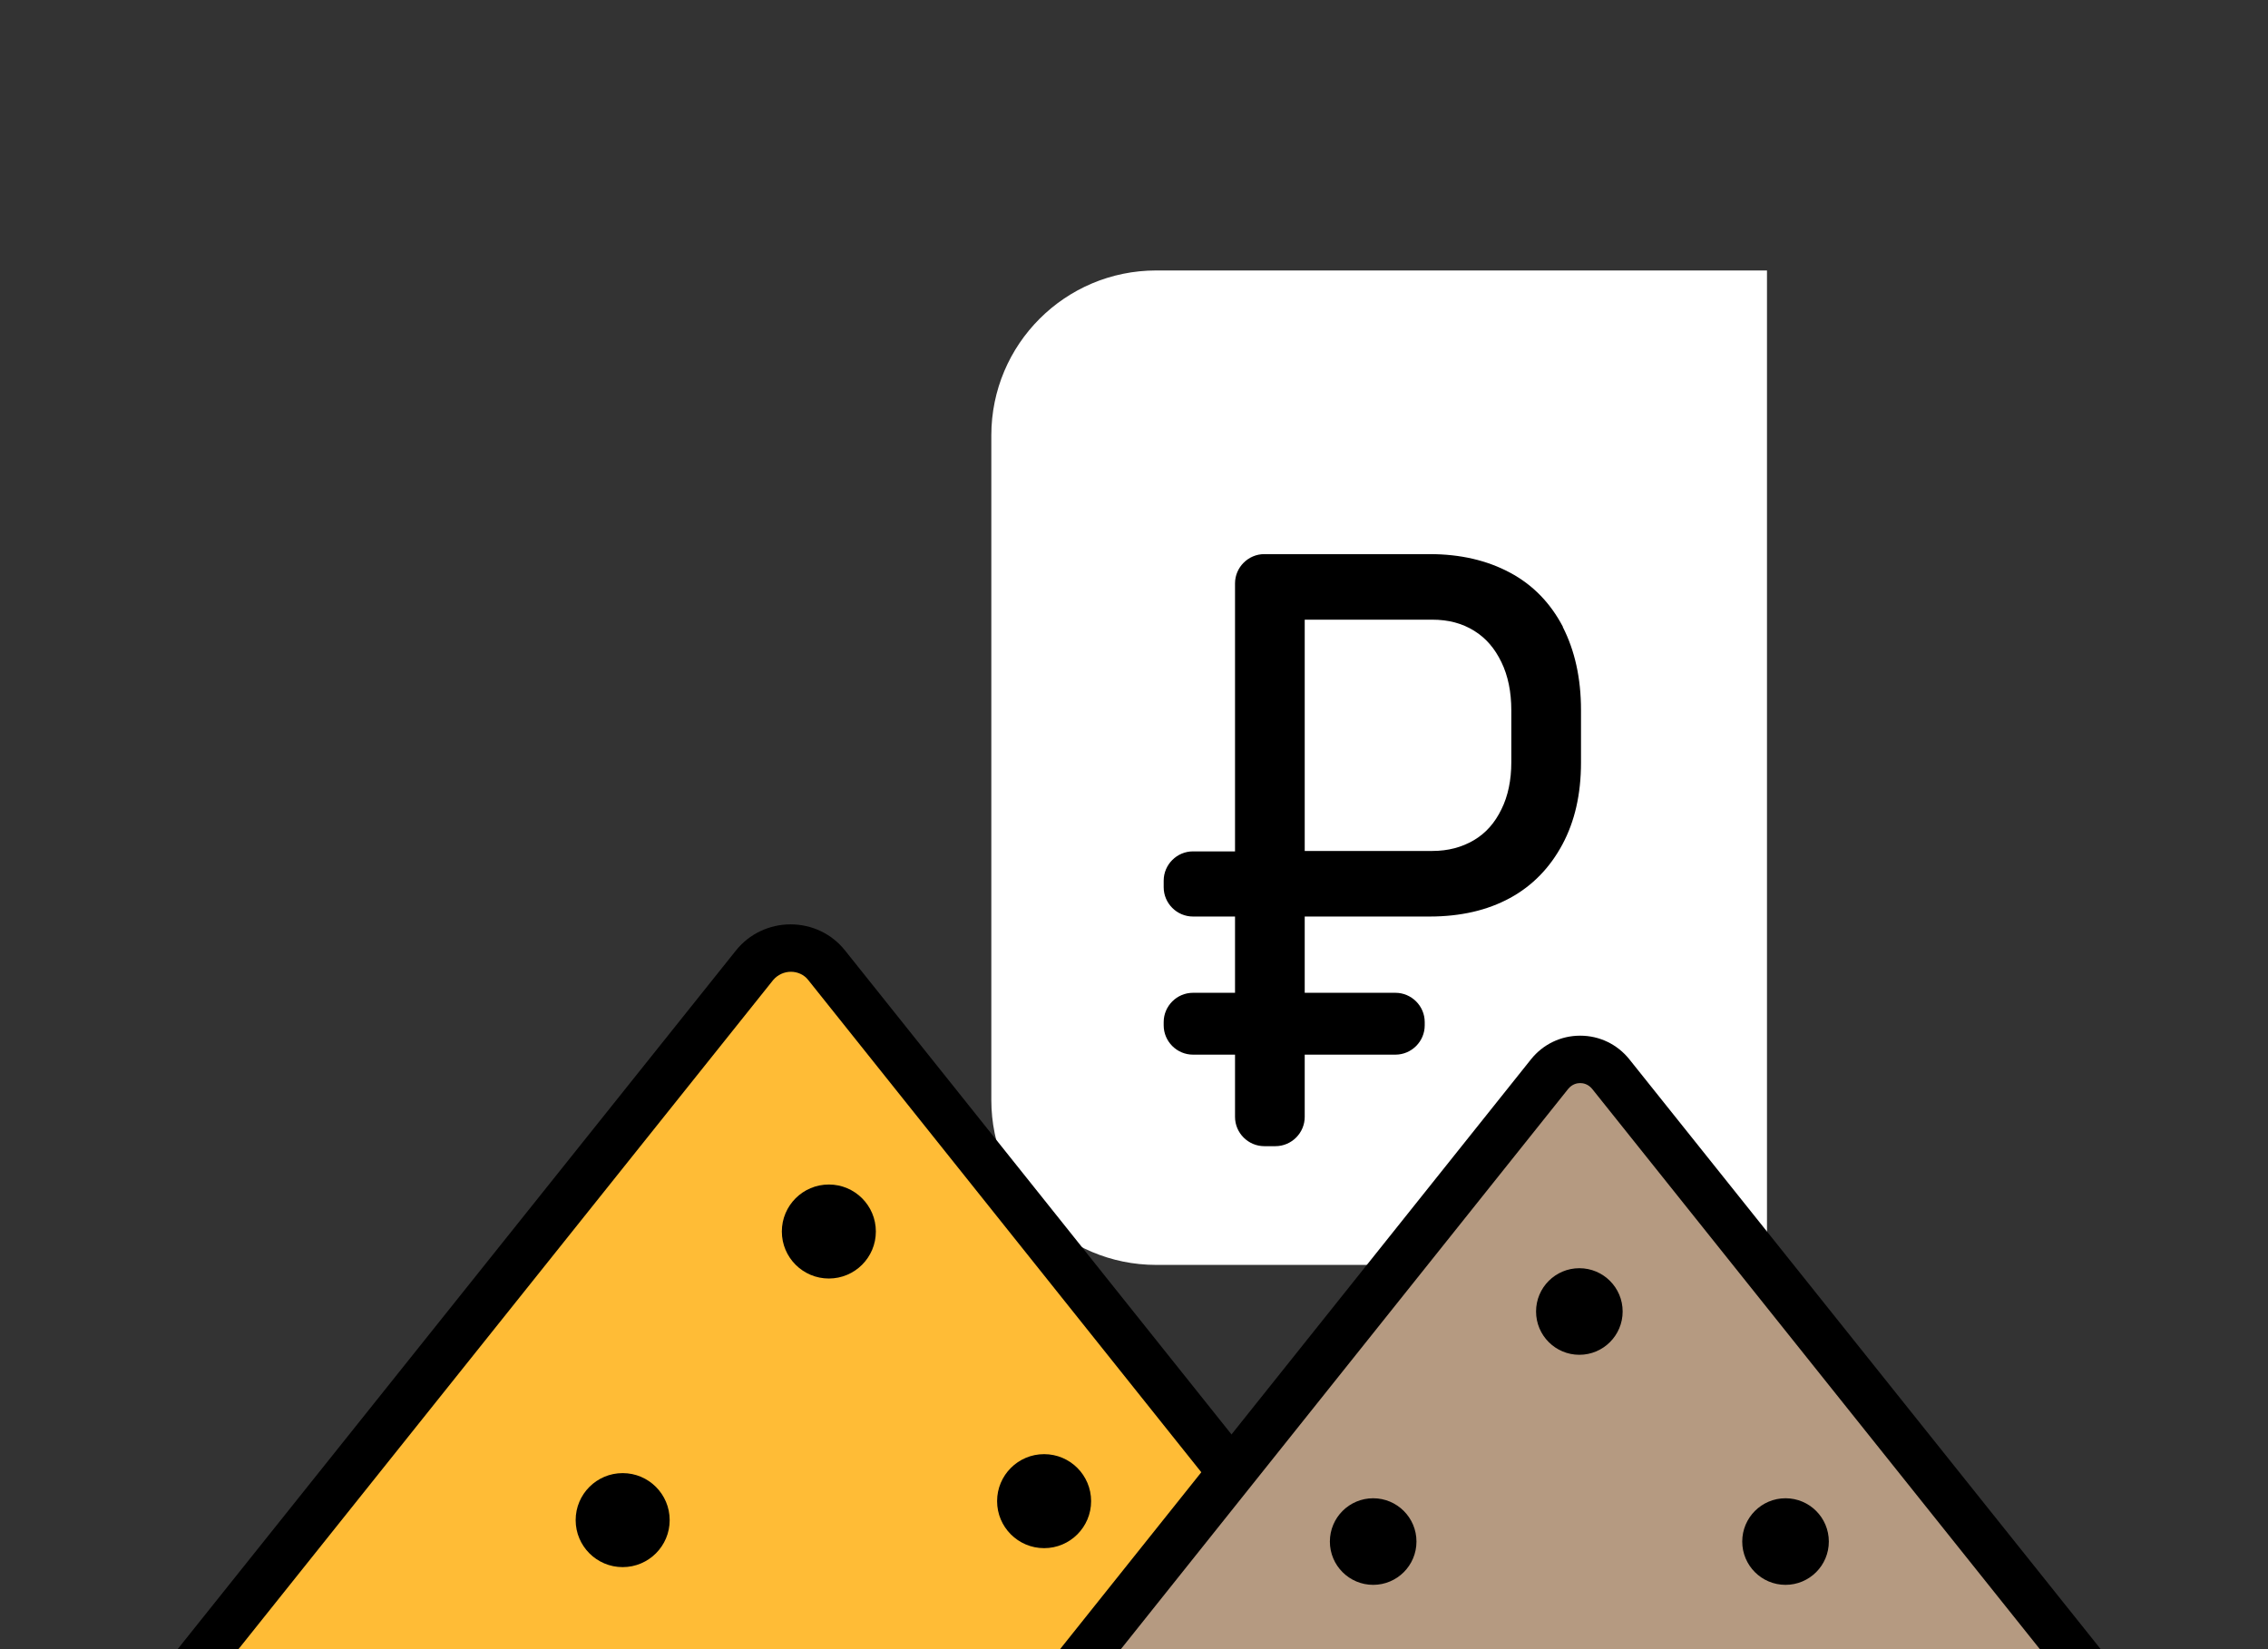
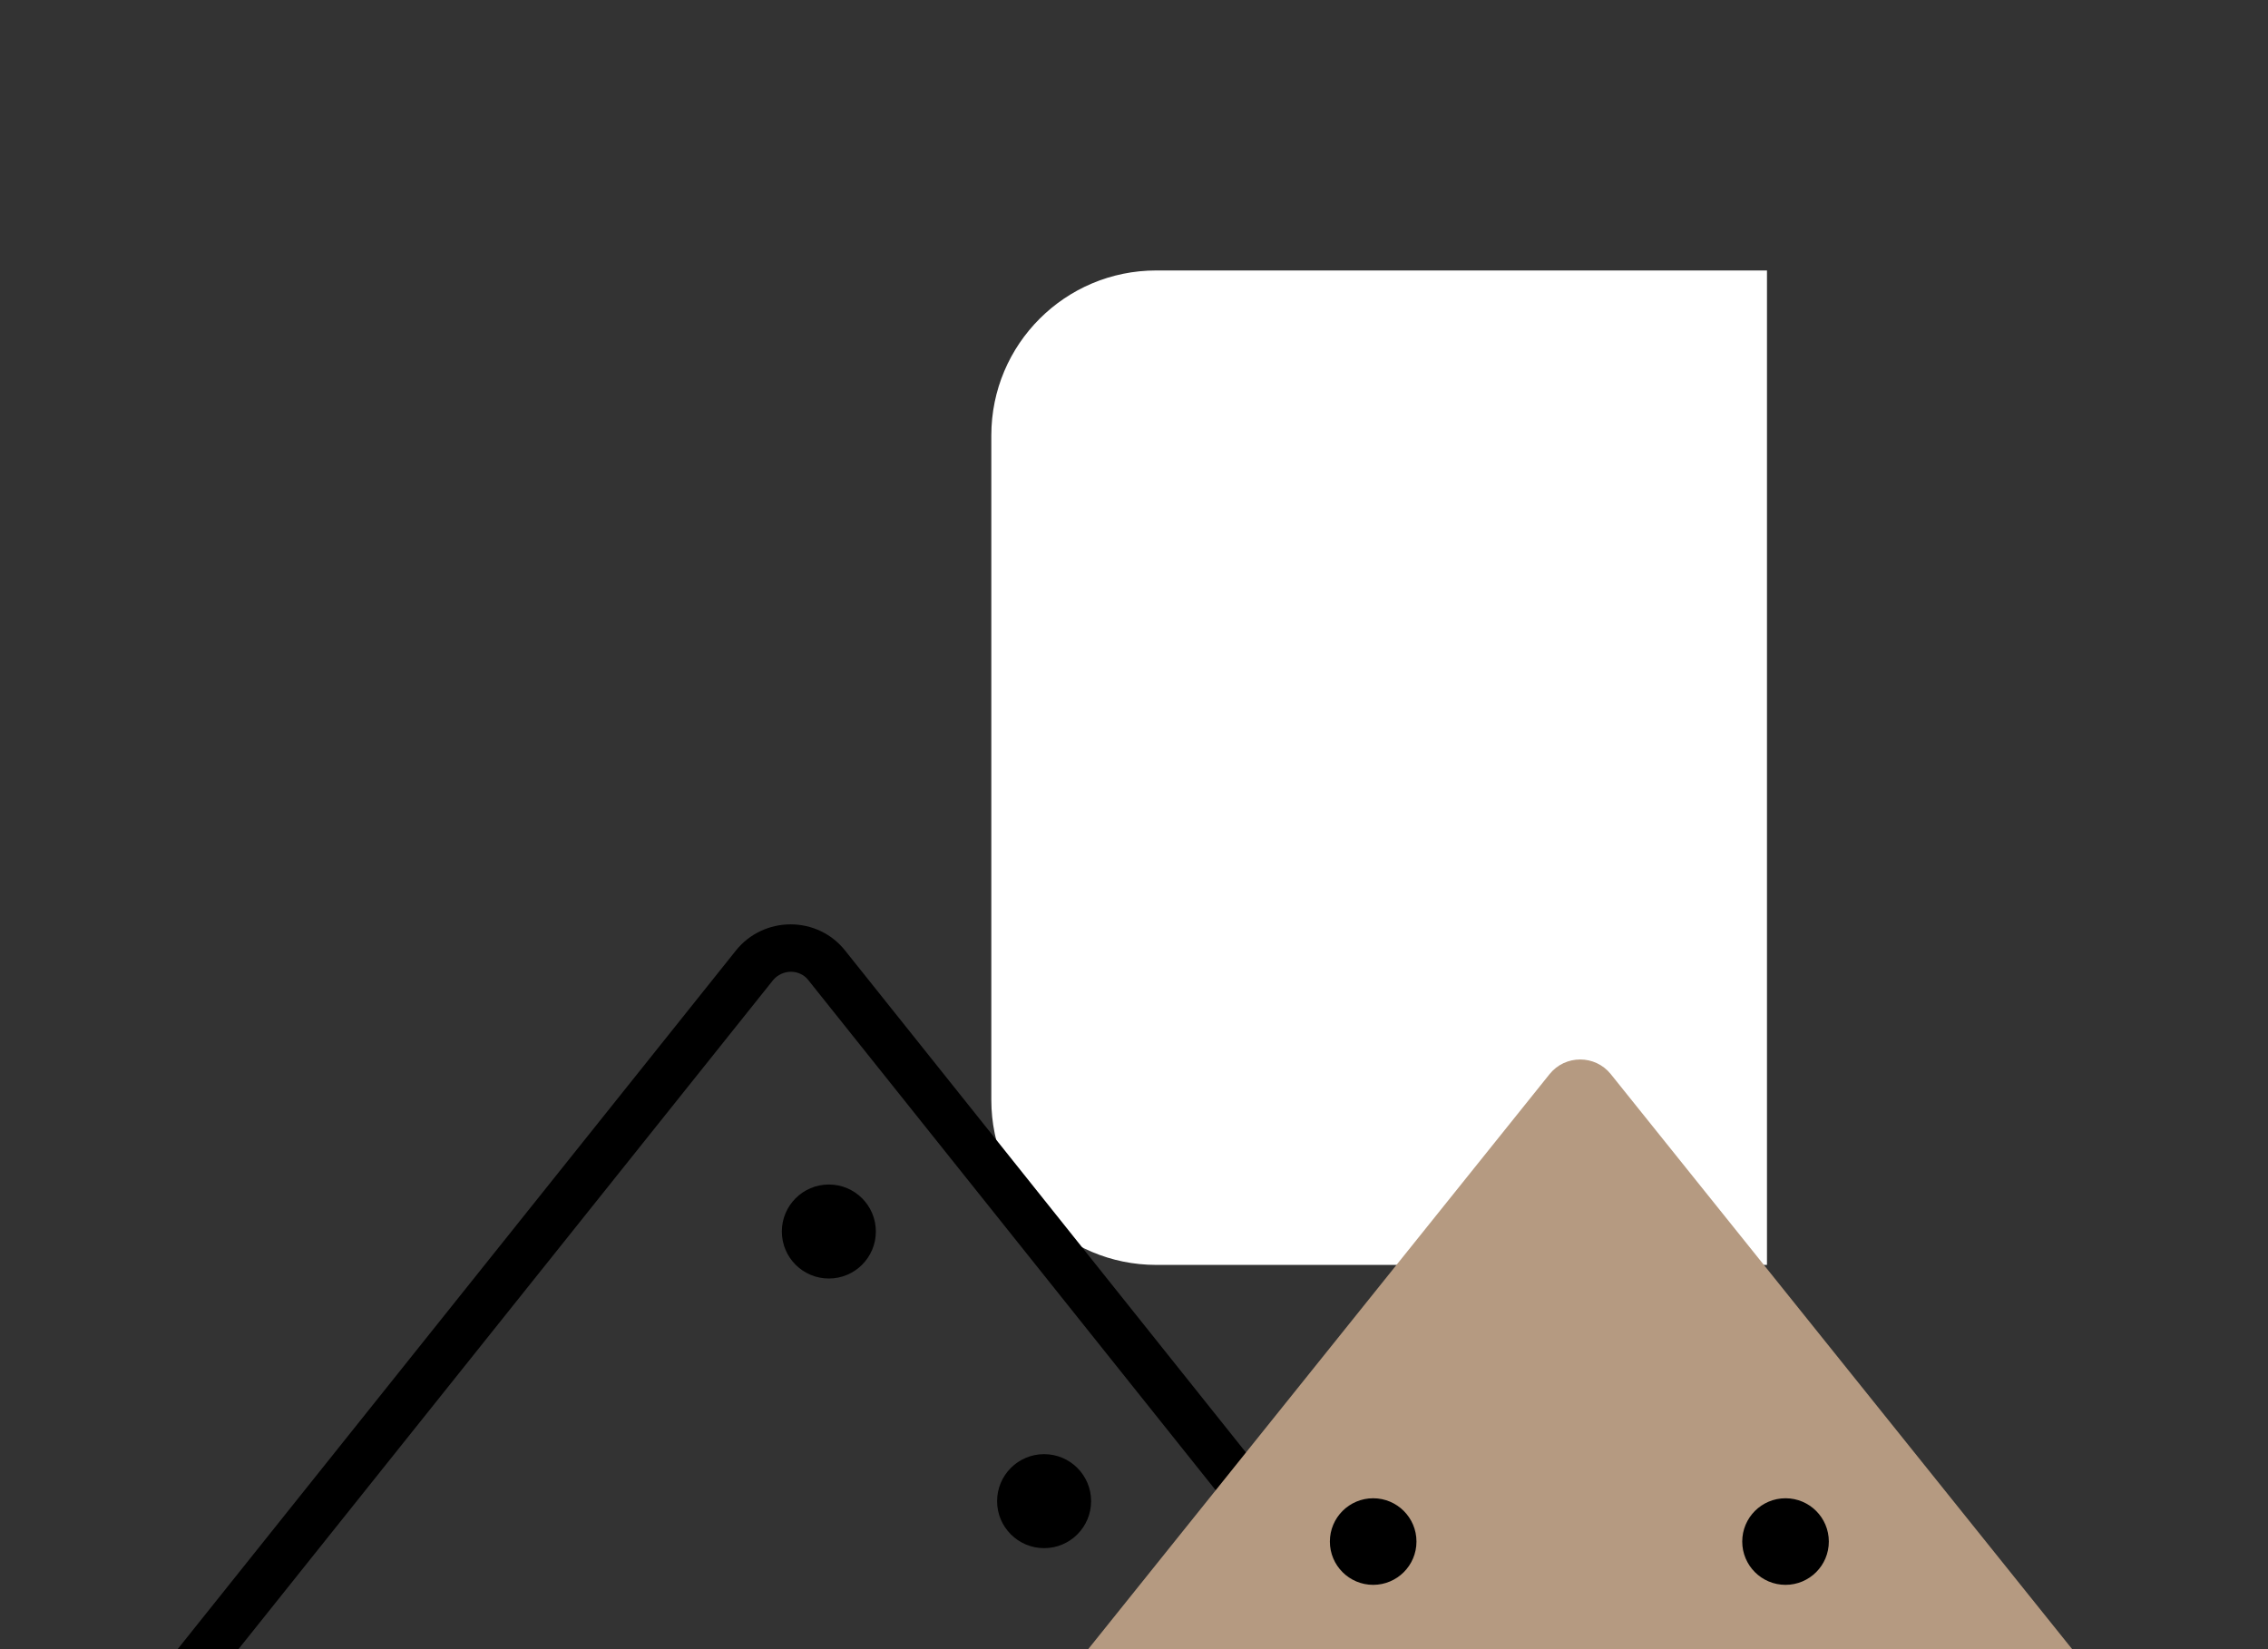
<svg xmlns="http://www.w3.org/2000/svg" id="_Слой_1" data-name="Слой 1" viewBox="0 0 55 40">
  <rect x="0" y="0" width="55" height="40" fill="#333333" stroke="none" />
  <defs>
    <style>
      .cls-1 {
        fill: #fff;
      }

      .cls-2 {
        fill: #ffbc36;
      }

      .cls-3 {
        clip-path: url(#clippath);
      }

      .cls-4 {
        fill: none;
      }

      .cls-5 {
        fill: #b59a81;
      }
    </style>
    <clipPath id="clippath">
      <rect class="cls-4" x=".3" y=".26" width="55" height="40" />
    </clipPath>
  </defs>
  <g id="_продажа_месторождений" data-name="продажа месторождений">
    <g id="kareer-pgs">
      <g class="cls-3">
        <g>
          <path class="cls-1" d="m28.04,6.56h14.81v24.12h-14.81c-2.21,0-4-1.79-4-4V10.56c0-2.21,1.79-4,4-4Z" />
-           <path d="m37.9,15.2c-.3-.57-.72-1.01-1.28-1.31-.56-.3-1.21-.45-1.95-.45h-4.01c-.39,0-.71.32-.71.71v6.5h-1.02c-.39,0-.71.32-.71.71v.16c0,.39.32.71.71.71h1.02v1.85h-1.02c-.39,0-.71.32-.71.71v.08c0,.39.32.71.71.71h1.02v1.51c0,.39.32.71.71.71h.27c.39,0,.71-.32.71-.71v-1.51h2.2c.39,0,.71-.32.71-.71v-.08c0-.39-.32-.71-.71-.71h-2.2v-1.85h3.03c.75,0,1.4-.15,1.95-.45.55-.3.97-.74,1.27-1.3.3-.56.45-1.22.45-1.98v-1.28c0-.77-.15-1.44-.44-2.01Zm-1.25,3.29c0,.43-.08.82-.24,1.14-.16.33-.38.58-.67.75-.29.17-.62.26-1.01.26h-3.09v-5.61h3.09c.4,0,.73.09,1.02.27s.5.43.66.76c.16.33.24.72.24,1.17v1.26Z" />
        </g>
        <g>
-           <path class="cls-2" d="m4.66,40.41l13.64-17c.45-.56,1.3-.56,1.75,0l13.63,16.99" />
          <path d="m34.19,41.7c-.17,0-.34-.07-.45-.22l-14.14-17.71c-.1-.13-.26-.2-.42-.2s-.32.07-.43.2l-14.15,17.71c-.2.25-.56.29-.81.09-.25-.2-.29-.56-.09-.81l14.15-17.71c.32-.4.81-.63,1.32-.63h0c.52,0,1,.23,1.32.63l14.14,17.71c.2.25.16.61-.09.81-.11.08-.23.13-.36.13Z" />
          <path class="cls-5" d="m26.06,40.41l11.52-14.36c.38-.47,1.1-.47,1.48,0l11.52,14.36" />
-           <path d="m25.55,41.7c-.13,0-.25-.04-.36-.13-.25-.2-.29-.56-.09-.81l12.03-15.07c.29-.36.72-.57,1.19-.57s.9.21,1.19.57l12.04,15.07c.2.25.16.61-.09.81-.25.2-.61.16-.81-.09l-12.04-15.07c-.1-.12-.22-.14-.29-.14s-.19.02-.29.14l-12.03,15.07c-.11.14-.28.22-.45.22Z" />
          <g>
-             <circle cx="38.3" cy="31.81" r="1.05" />
            <circle cx="43.3" cy="37.39" r="1.05" />
            <circle cx="33.3" cy="37.39" r="1.05" />
            <circle cx="25.32" cy="36.41" r="1.14" />
          </g>
        </g>
-         <circle cx="15.1" cy="36.87" r="1.14" />
        <circle cx="20.1" cy="29.87" r="1.14" />
      </g>
    </g>
  </g>
</svg>